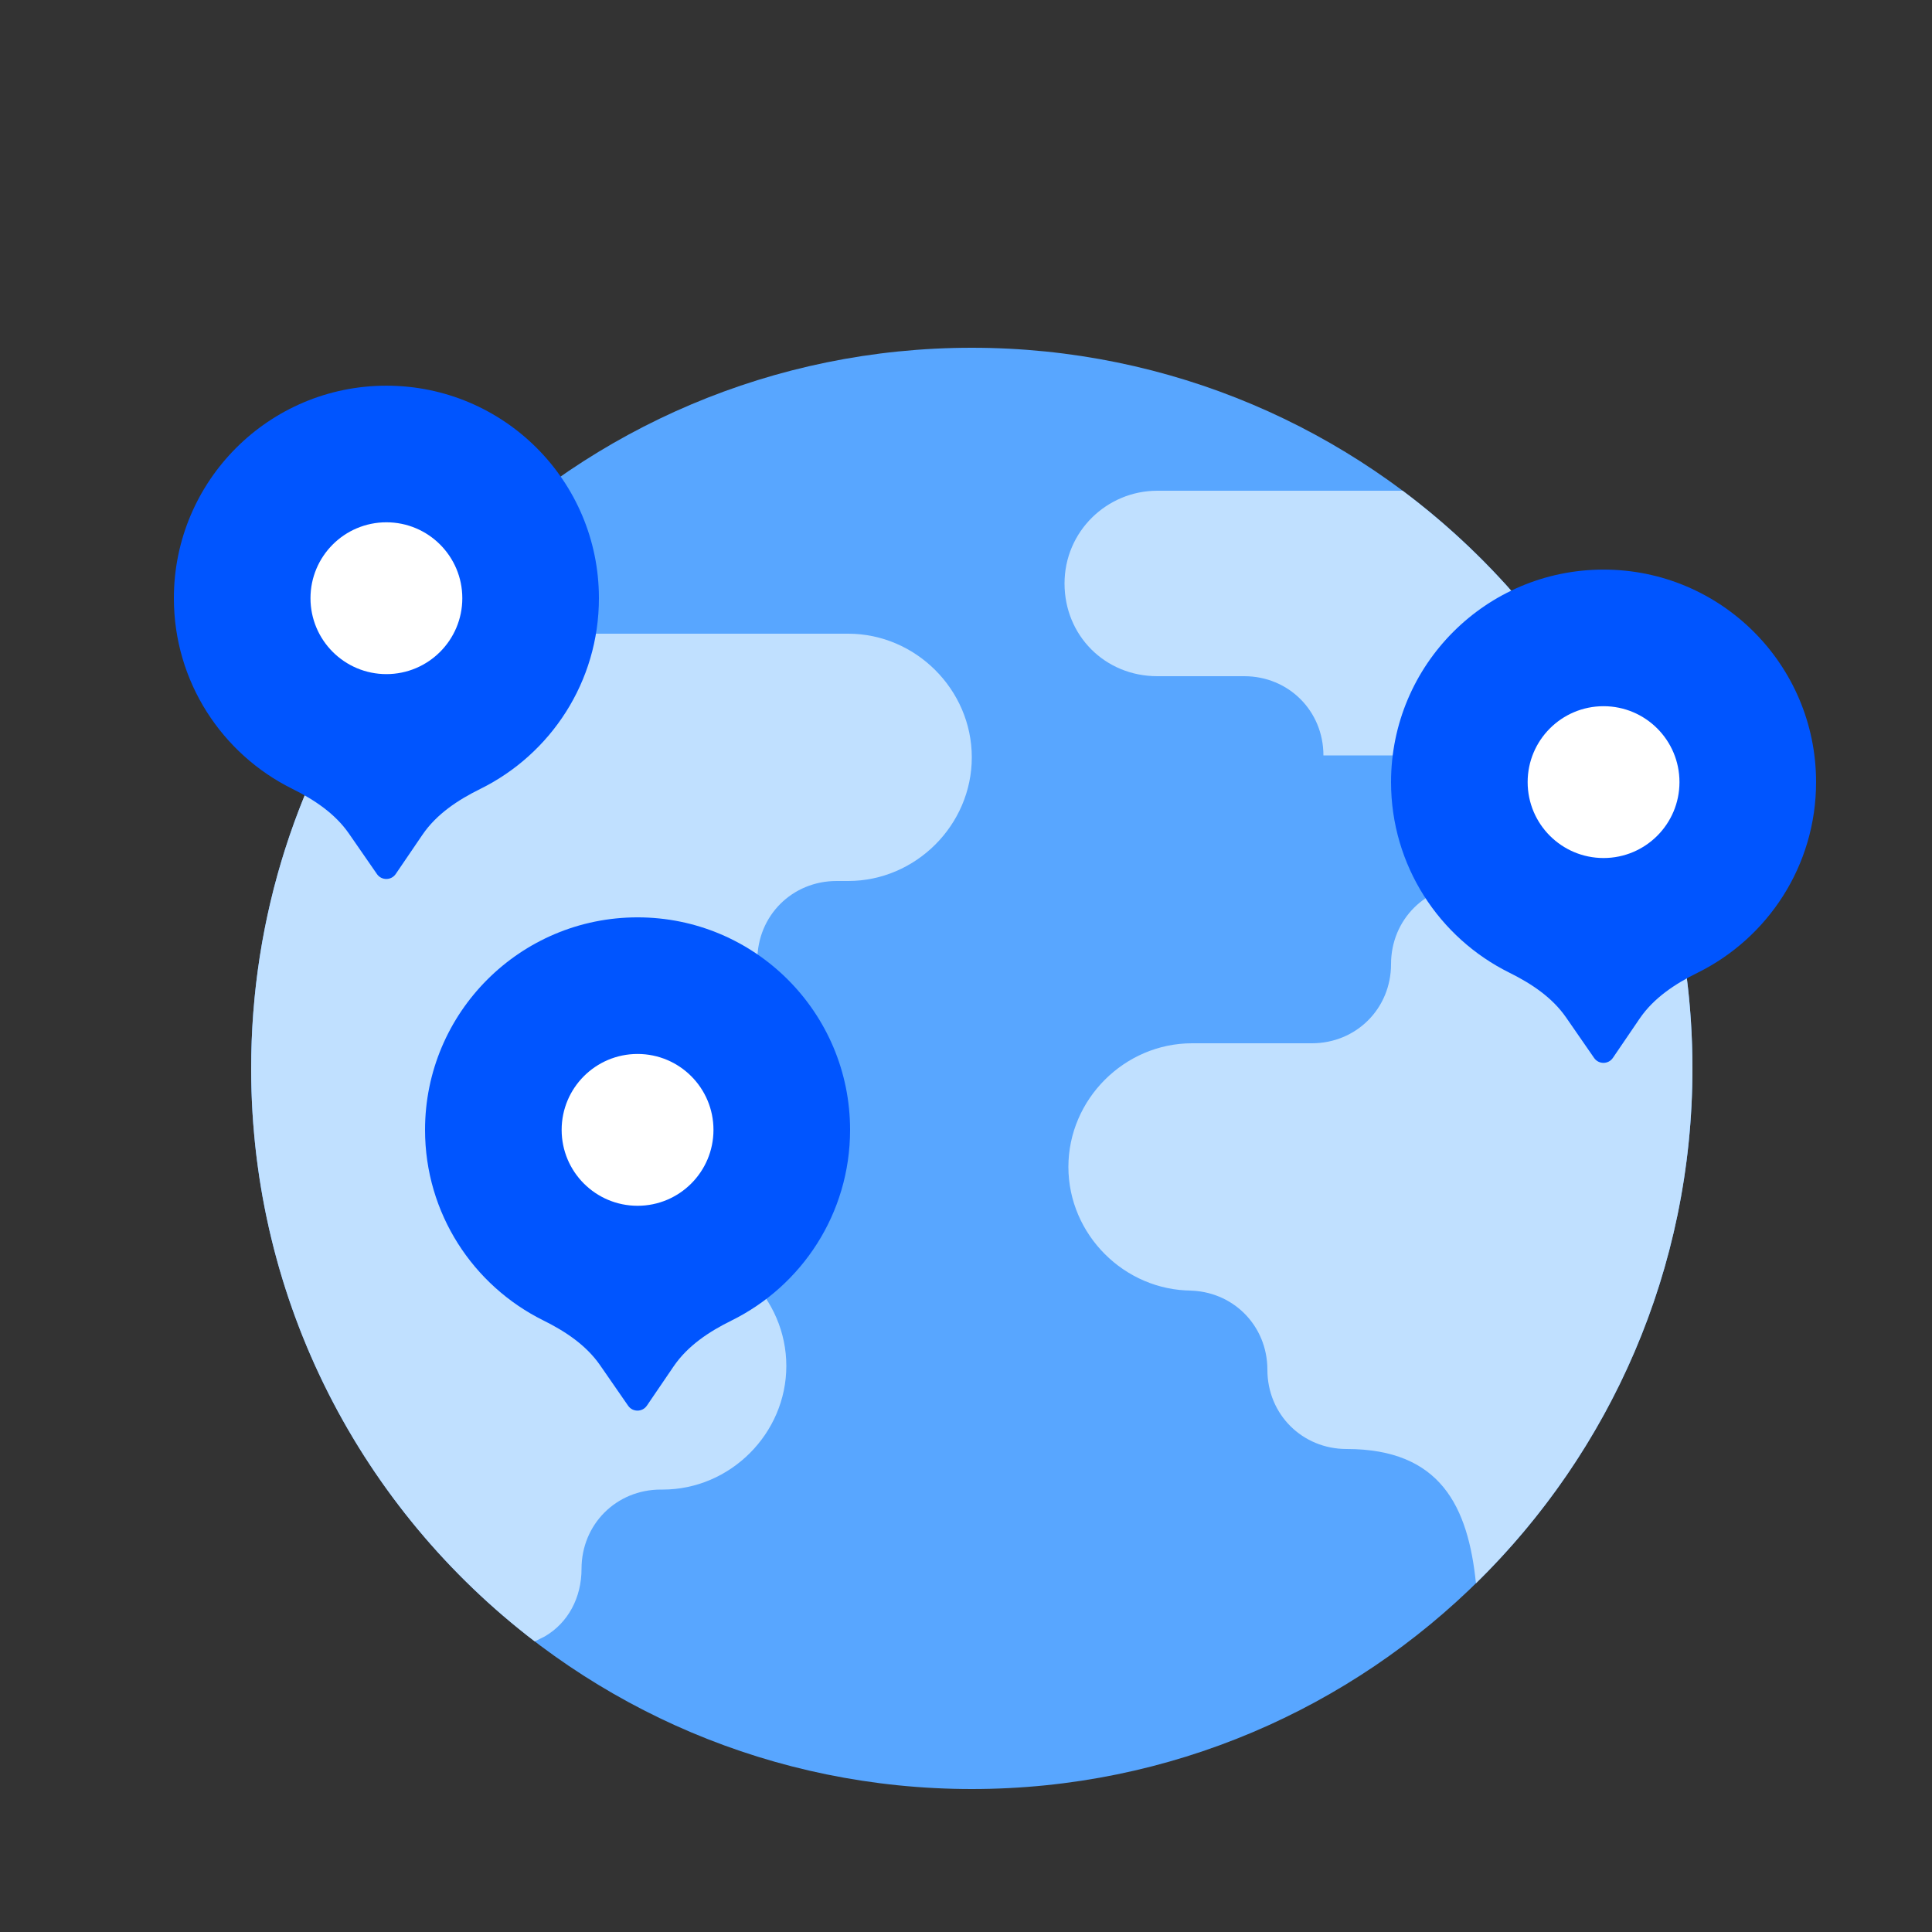
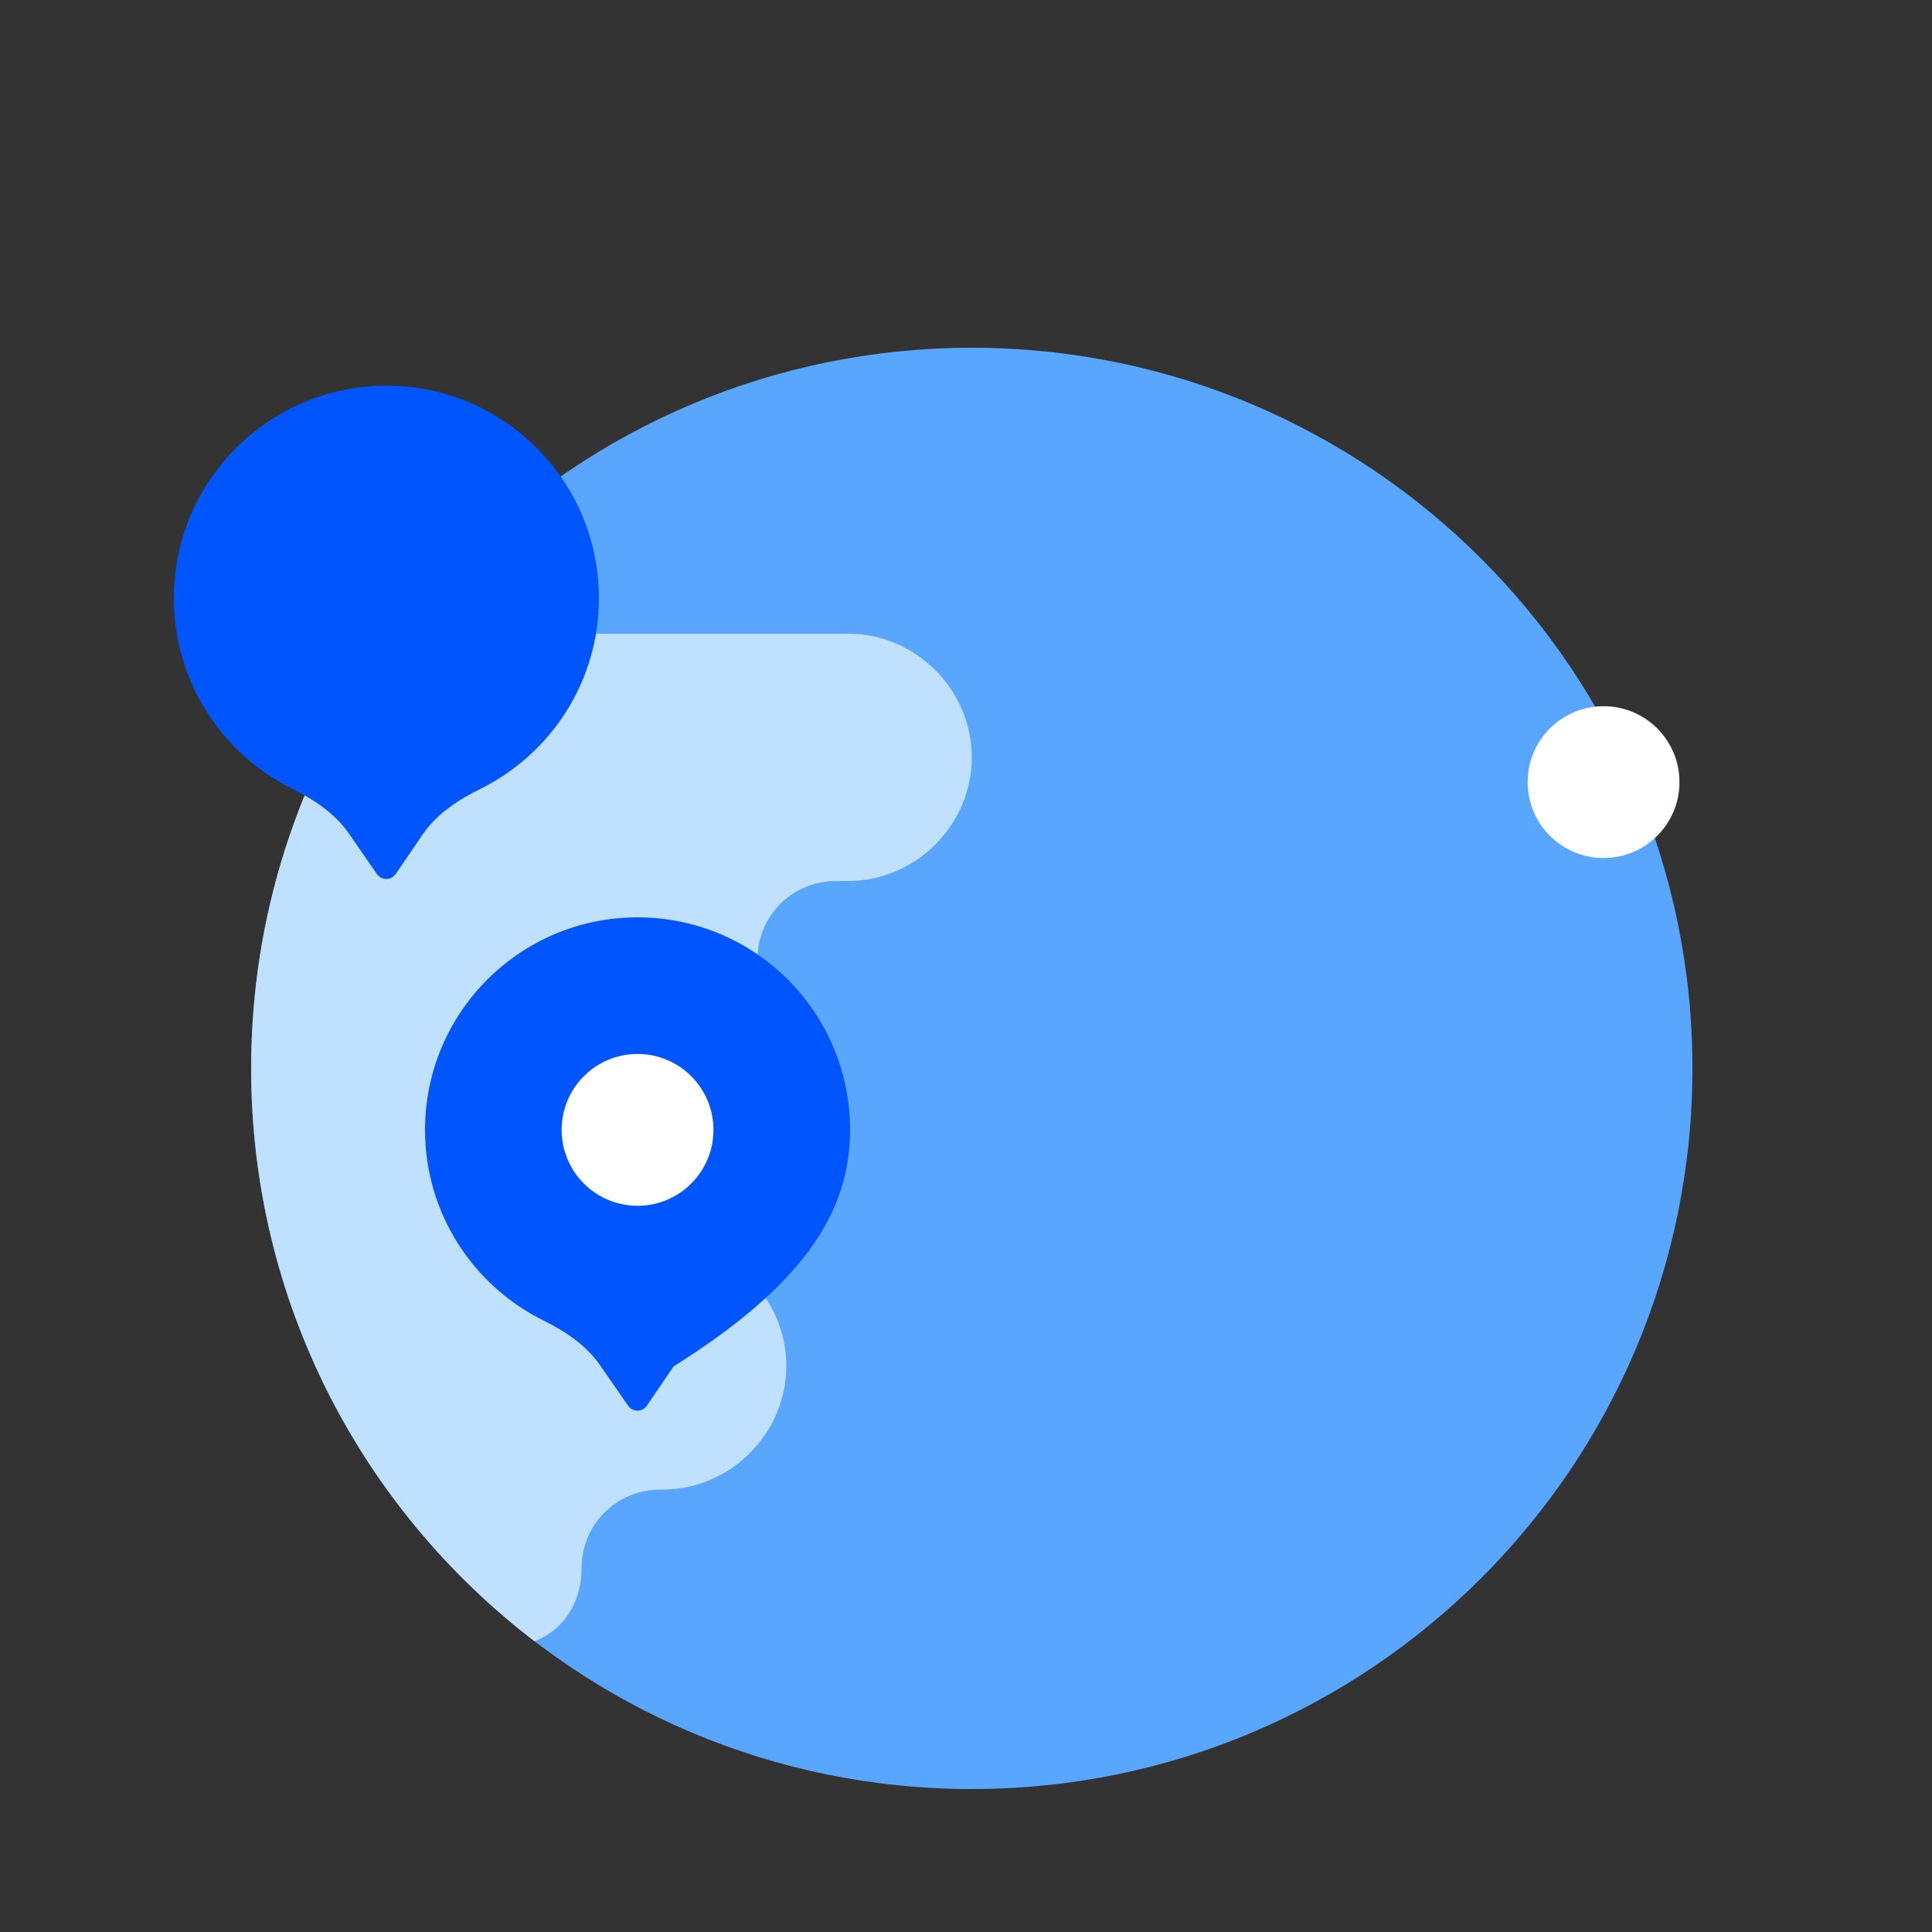
<svg xmlns="http://www.w3.org/2000/svg" width="100" height="100" viewBox="0 0 100 100" fill="none">
  <rect x="0" y="0" width="100" height="100" fill="#333333" stroke="none" />
  <g clip-path="url(#clip0_7697_16276)">
    <path d="M50.3 92.6C70.9 92.6 87.6 75.9 87.6 55.3C87.6 34.7 70.9 18 50.3 18C29.7 18 13 34.7 13 55.3C13 75.9 29.7 92.6 50.3 92.6Z" fill="#58A6FF" />
-     <path d="M72.6 25.4C77.4 29 81.3 33.7 83.9 39.1H68.5C68.5 36.8 66.7 35 64.4 35H59.9C57.2 35 55.1 32.9 55.1 30.2C55.1 27.5 57.3 25.4 59.9 25.4H72.6Z" fill="#C0E0FF" />
-     <path d="M86.379 45.8L76.1 45.8C73.8 45.8 72 47.6 72 49.9C72 52.2 70.2 54 67.9 54H61.7C58.2 54 55.3 56.9 55.3 60.4C55.3 63.9 58.2 66.8 61.7 66.8H61.5C63.8 66.8 65.6 68.6 65.6 70.9C65.6 73.2 67.4 75 69.7 75C74.562 75 75.988 77.976 76.395 81.952C83.309 75.181 87.6 65.742 87.6 55.3C87.6 52.017 87.176 48.833 86.379 45.8Z" fill="#C0E0FF" />
    <path d="M27.679 84.96L28.2 84.7C29.4 84 30.1 82.7 30.1 81.2C30.1 78.9 31.9 77.1 34.2 77.1H34.3C37.8 77.1 40.7 74.2 40.7 70.7C40.7 67.2 37.8 64.3 34.3 64.3H29.3C25.8 64.3 22.9 61.4 22.9 57.9H31C31 55.6 32.8 53.8 35.1 53.8C37.4 53.8 39.2 52 39.2 49.7C39.2 47.4 41 45.6 43.3 45.6H43.9C47.4 45.6 50.3 42.7 50.3 39.2C50.3 35.7 47.4 32.8 43.9 32.8H44C41.437 32.8 38.875 32.8 36.312 32.8C31.057 32.8 25.802 32.8 20.548 32.8C16.077 38.702 13.322 45.976 13.027 53.879C13.009 54.367 13.001 54.856 13 55.348C13.015 67.423 18.768 78.154 27.679 84.96Z" fill="#C0E0FF" />
    <path d="M21.865 43.208C22.593 42.138 23.699 41.407 24.859 40.835C28.497 39.041 31 35.294 31 30.963C31 24.888 26.075 19.963 20 19.963C13.925 19.963 9 24.888 9 30.963C9 35.286 11.493 39.026 15.12 40.825C16.255 41.387 17.337 42.102 18.059 43.144L19.511 45.242C19.747 45.582 20.25 45.58 20.483 45.238L21.865 43.208Z" fill="#0055FF" />
-     <ellipse cx="20" cy="30.963" rx="3.929" ry="3.929" fill="white" />
-     <path d="M84.865 52.726C85.593 51.656 86.699 50.925 87.859 50.353C91.497 48.559 94 44.813 94 40.482C94 34.407 89.075 29.482 83 29.482C76.925 29.482 72 34.407 72 40.482C72 44.804 74.493 48.545 78.12 50.343C79.255 50.906 80.338 51.62 81.059 52.662L82.511 54.76C82.747 55.1 83.25 55.098 83.483 54.756L84.865 52.726Z" fill="#0055FF" />
    <ellipse cx="83" cy="40.482" rx="3.929" ry="3.929" fill="white" />
-     <path d="M34.865 70.726C35.593 69.656 36.699 68.925 37.859 68.353C41.497 66.559 44 62.813 44 58.482C44 52.407 39.075 47.482 33 47.482C26.925 47.482 22 52.407 22 58.482C22 62.804 24.493 66.545 28.12 68.343C29.255 68.906 30.337 69.62 31.059 70.662L32.511 72.76C32.747 73.1 33.25 73.098 33.483 72.756L34.865 70.726Z" fill="#0055FF" />
+     <path d="M34.865 70.726C41.497 66.559 44 62.813 44 58.482C44 52.407 39.075 47.482 33 47.482C26.925 47.482 22 52.407 22 58.482C22 62.804 24.493 66.545 28.12 68.343C29.255 68.906 30.337 69.62 31.059 70.662L32.511 72.76C32.747 73.1 33.25 73.098 33.483 72.756L34.865 70.726Z" fill="#0055FF" />
    <ellipse cx="33" cy="58.482" rx="3.929" ry="3.929" fill="white" />
  </g>
  <defs>
    <clipPath id="clip0_7697_16276">
      <rect width="100" height="100" fill="white" />
    </clipPath>
  </defs>
</svg>